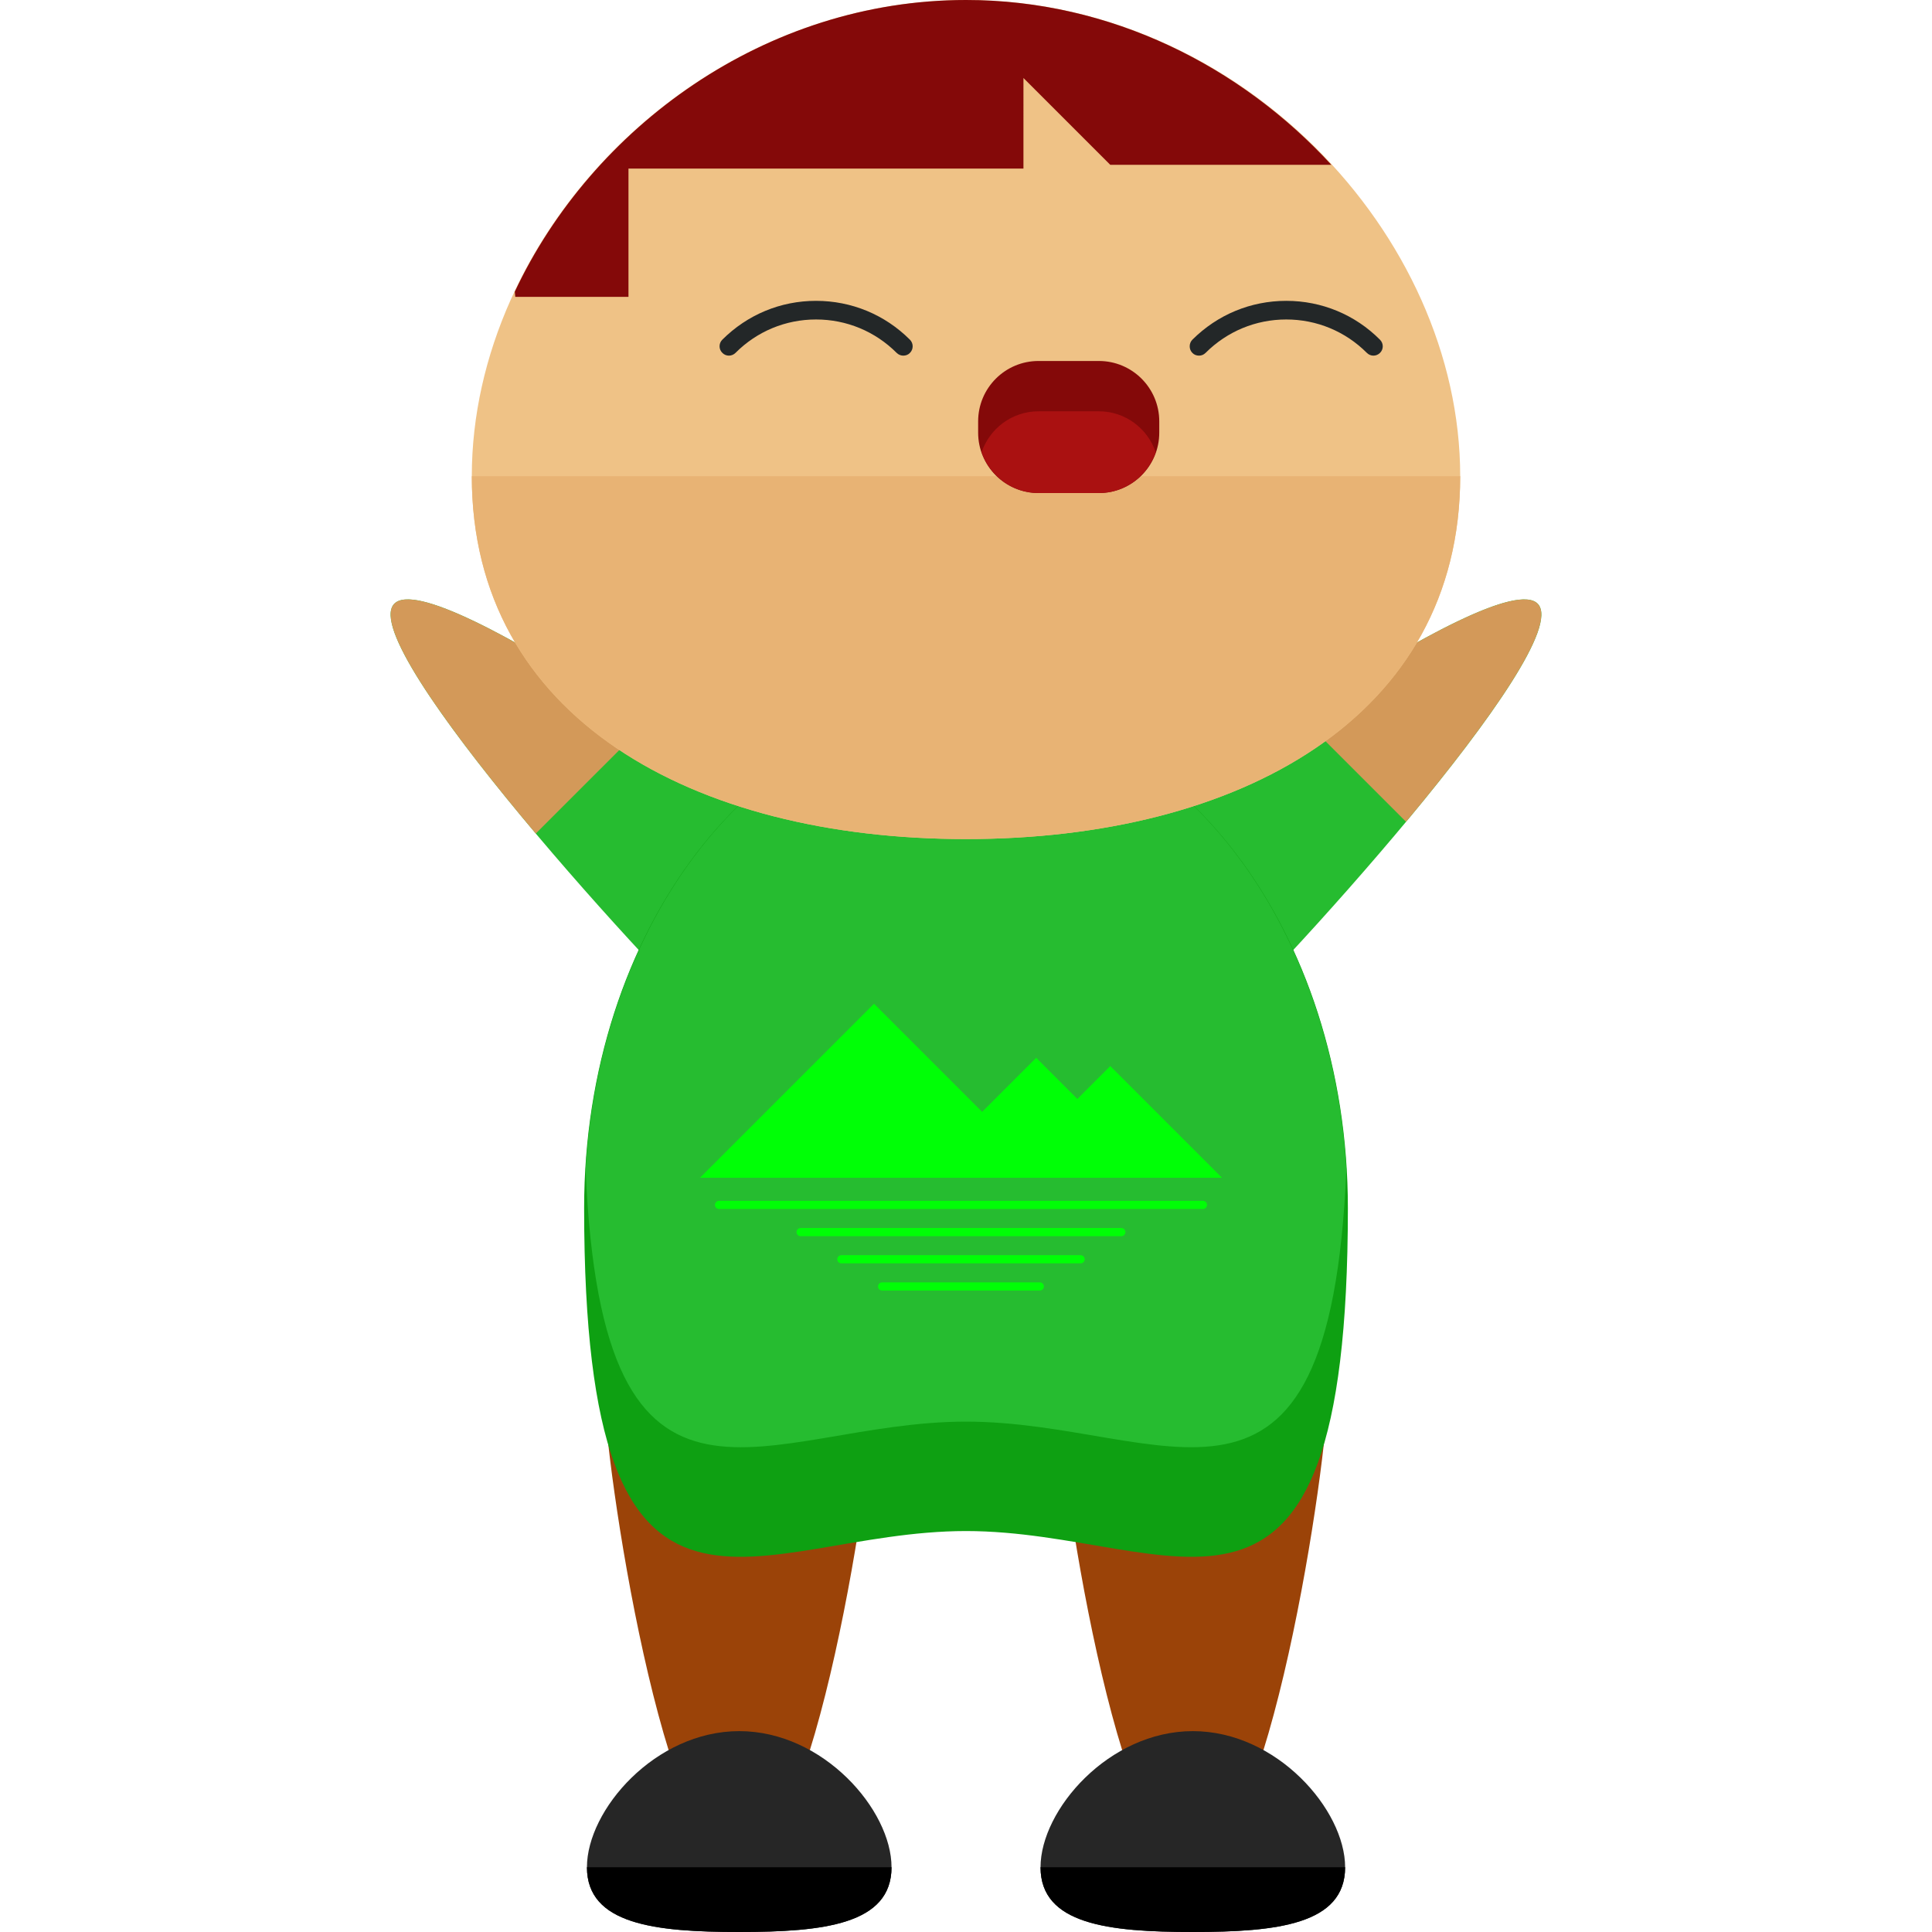
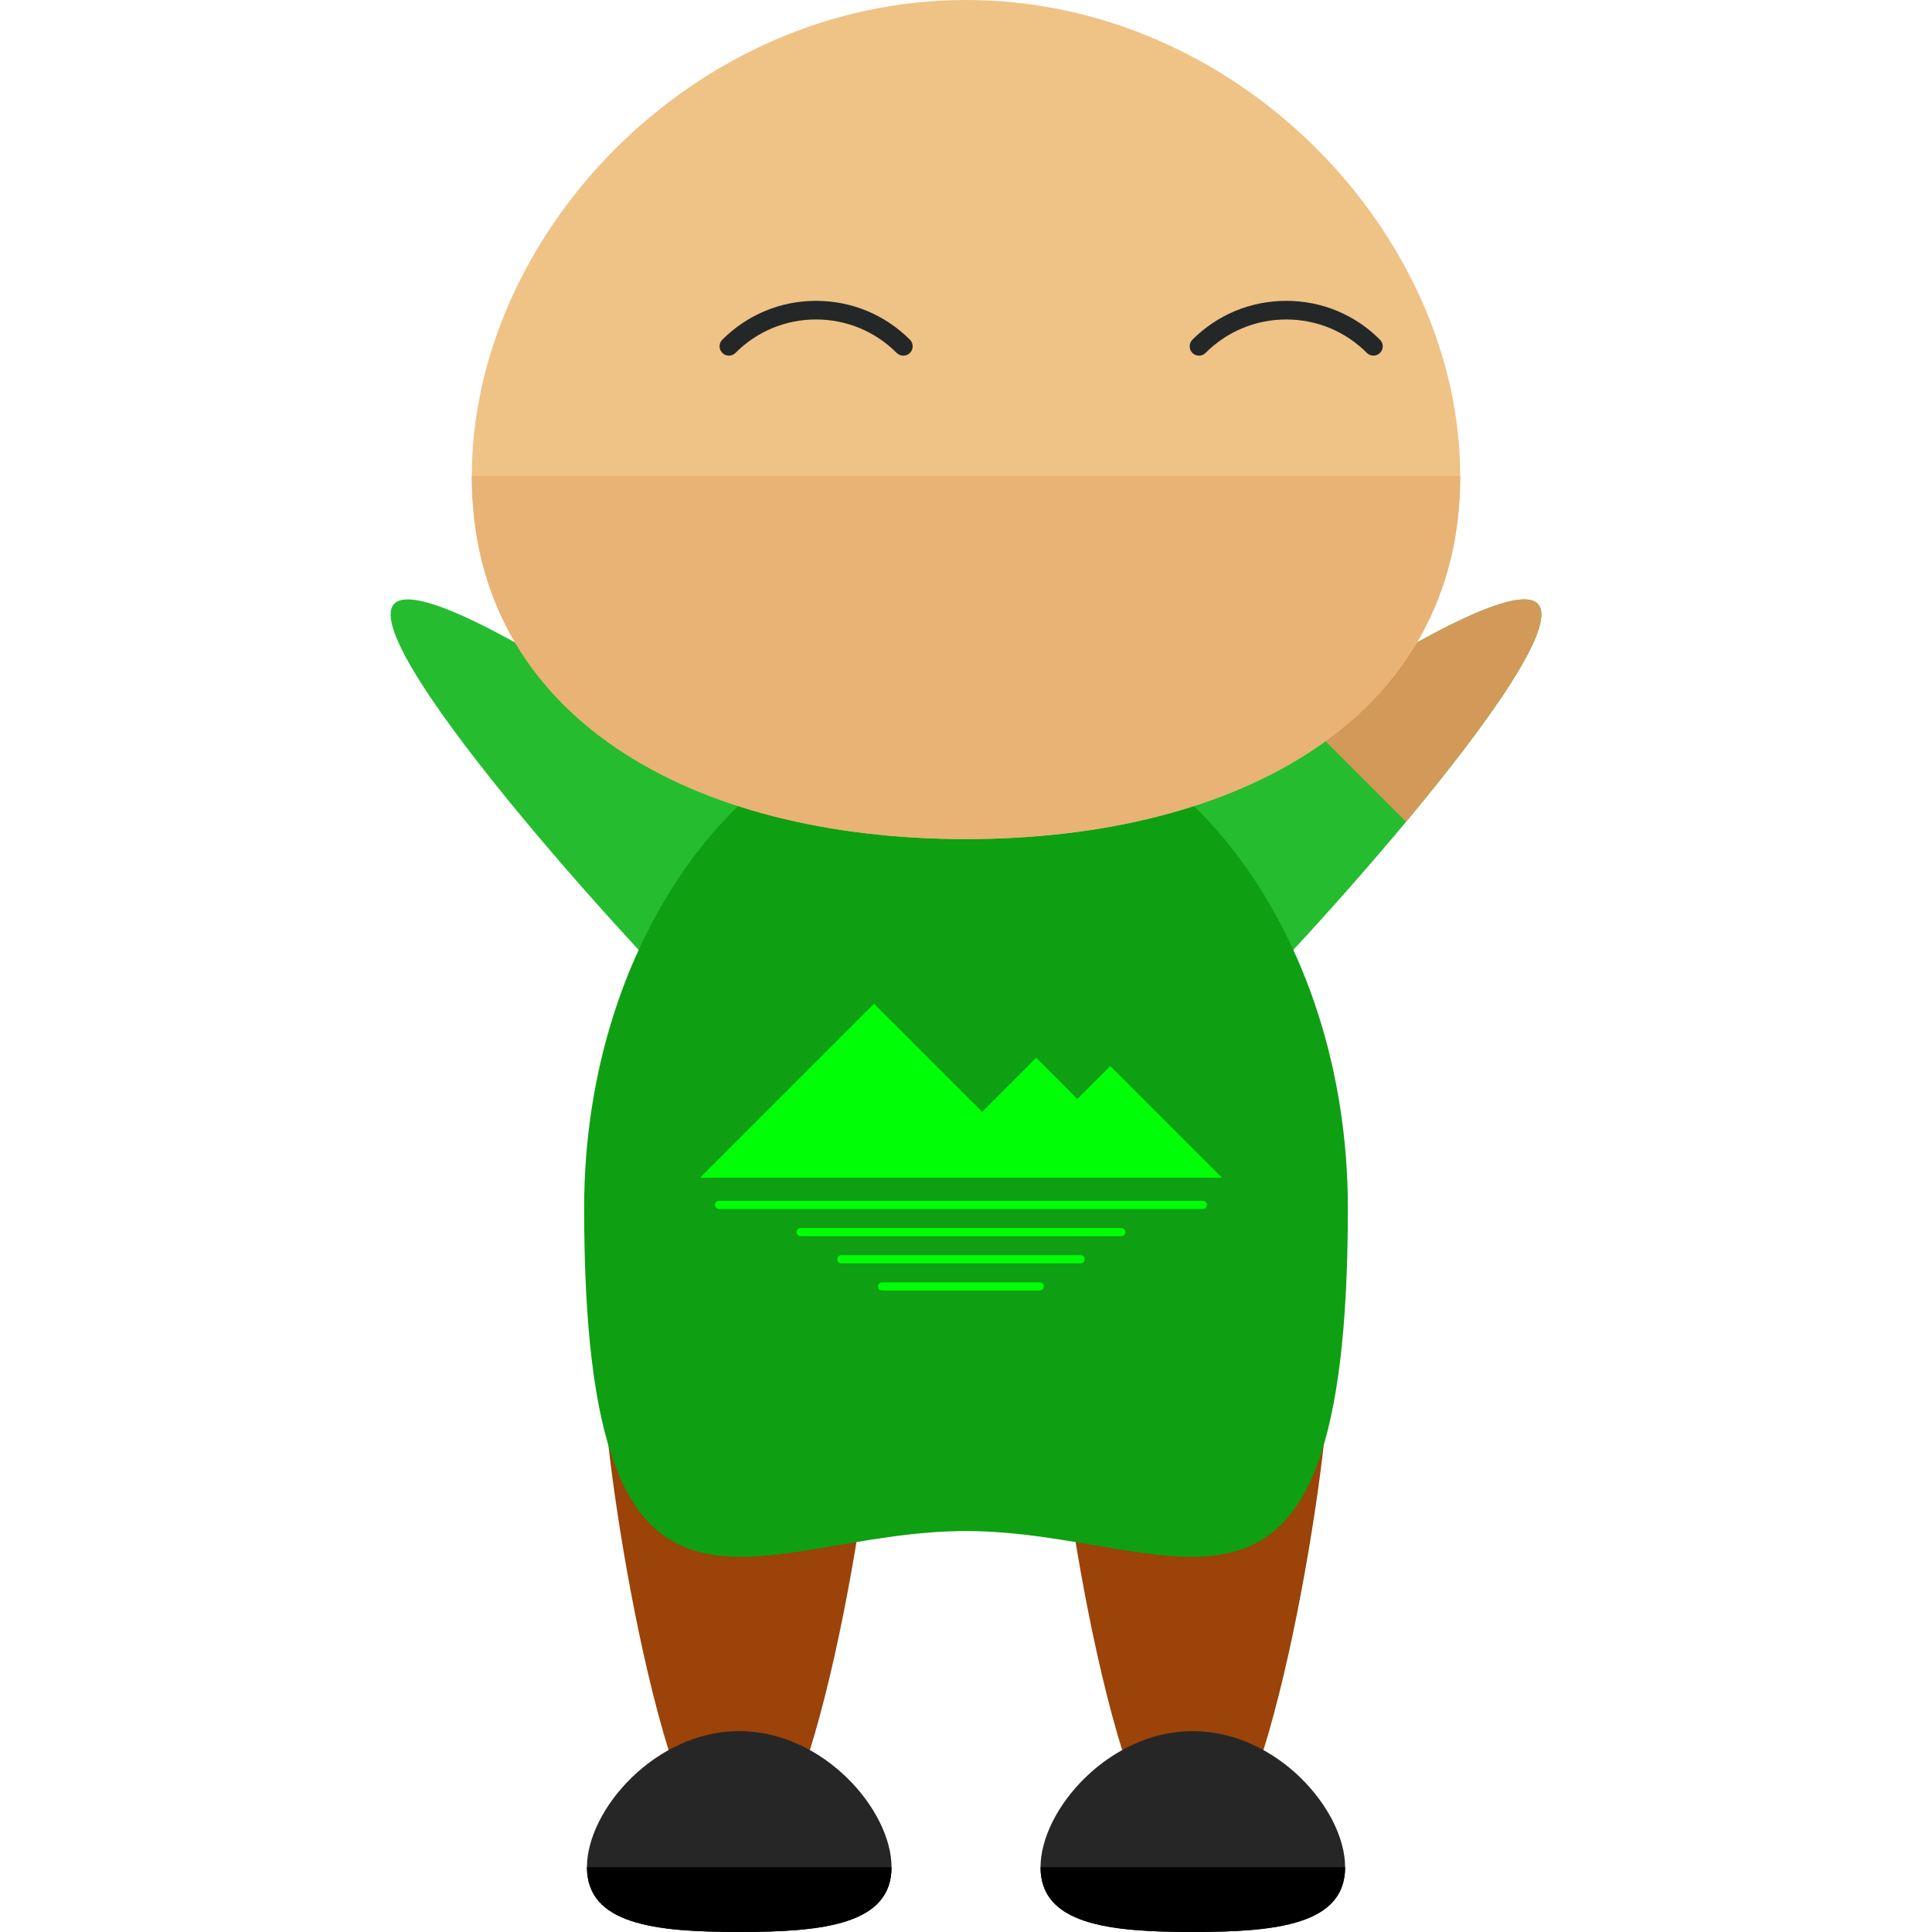
<svg xmlns="http://www.w3.org/2000/svg" height="800px" width="800px" version="1.1" id="Layer_1" viewBox="0 0 504.123 504.123" xml:space="preserve">
  <g>
    <path style="fill:#26BC30;" d="M263.05,280.631c-10.027-11.28-3.663-33.312,14.218-49.231   c17.881-15.896,114.018-85.016,124.062-73.767c10.012,11.296-69.892,98.721-87.773,114.617   C295.692,288.138,273.078,291.895,263.05,280.631z" />
    <path style="fill:#26BC30;" d="M241.074,280.631c10.027-11.28,3.663-33.312-14.218-49.231   c-17.881-15.896-114.018-85.016-124.062-73.767c-10.012,11.296,69.892,98.721,87.773,114.617   C208.432,288.138,231.046,291.895,241.074,280.631z" />
  </g>
  <g>
-     <path style="fill:#D39959;" d="M168.582,188.731c-29.783-19.779-60.353-37.179-65.788-31.098   c-5.293,5.963,14.517,33.178,37.006,59.872L168.582,188.731z" />
    <path style="fill:#D39959;" d="M366.884,214.426c21.402-25.679,39.526-51.058,34.438-56.793   c-5.23-5.845-33.713,10.035-62.377,28.853L366.884,214.426z" />
  </g>
  <g>
    <path style="fill:#9B4308;" d="M228.219,361.913c0,19.503-15.817,124.668-35.336,124.668c-19.495,0-35.304-105.173-35.304-124.668   c0-19.495,15.817-35.32,35.304-35.32C212.402,326.593,228.219,342.418,228.219,361.913z" />
    <path style="fill:#9B4308;" d="M346.569,361.913c0,19.503-15.817,124.668-35.336,124.668c-19.495,0-35.304-105.173-35.304-124.668   c0-19.495,15.817-35.32,35.304-35.32C330.753,326.593,346.569,342.418,346.569,361.913z" />
  </g>
  <path style="fill:#0EA012;" d="M351.705,315.242c0,126.33-44.599,84.259-99.643,84.259c-55.028,0-99.643,42.071-99.643-84.259  c0-72.231,44.631-130.781,99.643-130.781C307.09,184.47,351.705,243.019,351.705,315.242z" />
-   <path style="fill:#26BC30;" d="M252.062,184.47c-52.405,0-95.295,53.153-99.257,120.627c4.348,103.526,47.104,65.851,99.257,65.851  c52.161,0,94.917,37.667,99.249-65.851C347.365,237.623,304.483,184.47,252.062,184.47z" />
  <path style="fill:#262626;" d="M232.63,487.219c0,14.935-17.802,16.904-39.739,16.904s-39.739-1.961-39.739-16.904  c0-14.943,17.802-35.509,39.739-35.509S232.63,472.277,232.63,487.219z" />
  <path d="M232.63,487.219c0,14.935-17.802,16.904-39.739,16.904s-39.739-1.961-39.739-16.904" />
  <path style="fill:#262626;" d="M350.988,487.219c0,14.935-17.802,16.904-39.739,16.904s-39.739-1.961-39.739-16.904  c0-14.943,17.802-35.509,39.739-35.509S350.988,472.277,350.988,487.219z" />
  <path d="M350.988,487.219c0,14.935-17.802,16.904-39.739,16.904s-39.739-1.961-39.739-16.904" />
  <path style="fill:#EFC286;" d="M381.015,124.258c0,63.008-57.738,94.681-128.937,94.681c-71.215,0-128.969-31.673-128.969-94.681  C123.109,61.235,180.863,0,252.078,0C323.277,0,381.015,61.235,381.015,124.258z" />
  <path style="fill:#E8B374;" d="M381.015,124.258c0,63.008-57.738,94.681-128.937,94.681c-71.215,0-128.969-31.673-128.969-94.681" />
  <g>
    <path style="fill:#232728;" d="M235.702,92.798c-0.599,0-1.237-0.221-1.733-0.717c-5.616-5.624-13.099-8.72-21.031-8.72h-0.016   c-7.948,0-15.399,3.104-21,8.712c-0.953,0.953-2.489,0.977-3.426,0.008c-0.969-0.922-0.985-2.458-0.047-3.419   c6.546-6.546,15.218-10.161,24.466-10.161h0.016c9.255,0,17.952,3.592,24.505,10.145c0.945,0.937,0.945,2.505,0,3.434   C236.97,92.577,236.34,92.798,235.702,92.798z" />
    <path style="fill:#232728;" d="M312.864,92.798c0.599,0,1.221-0.221,1.709-0.717c5.632-5.624,13.107-8.72,21.039-8.72h0.024   c7.94,0,15.415,3.104,21.016,8.712c0.937,0.953,2.465,0.977,3.434,0.008c0.953-0.922,0.969-2.458,0.016-3.419   c-6.498-6.546-15.218-10.161-24.458-10.161h-0.024c-9.24,0-17.928,3.592-24.497,10.145c-0.922,0.937-0.922,2.505,0,3.434   C311.596,92.577,312.218,92.798,312.864,92.798z" />
  </g>
-   <path style="fill:#840909;" d="M302.49,112.9c0,8.696-7.058,15.754-15.754,15.754h-15.754c-8.704,0-15.754-7.058-15.754-15.754  v-2.954c0-8.696,7.05-15.754,15.754-15.754h15.754c8.696,0,15.754,7.058,15.754,15.754V112.9z" />
-   <path style="fill:#AA1111;" d="M270.982,107.323c-6.916,0-12.721,4.474-14.848,10.665c2.127,6.183,7.932,10.665,14.848,10.665  h15.754c6.9,0,12.705-4.474,14.832-10.665c-2.127-6.191-7.932-10.665-14.832-10.665H270.982z" />
-   <path style="fill:#840909;" d="M252.078,0c-52.523,0-97.634,33.343-117.752,76.107l0.126,1.355h29.538V43.985h103.062V20.354  L289.698,43h57.691C323.797,17.361,289.895,0,252.078,0z" />
  <g>
    <polygon style="fill:#00FF06;" points="318.851,307.31 289.706,278.166 281.12,286.751 270.384,276.015 256.276,290.123    228.061,261.908 182.659,307.31 308.894,307.31  " />
    <path style="fill:#00FF06;" d="M313.888,313.336H187.629c-0.591,0-1.079,0.473-1.079,1.063c0,0.583,0.488,1.063,1.079,1.063H313.88   c0.591,0,1.071-0.48,1.071-1.063C314.951,313.809,314.479,313.336,313.888,313.336z" />
    <path style="fill:#00FF06;" d="M292.597,320.433h-83.692c-0.591,0-1.063,0.473-1.063,1.063c0,0.583,0.473,1.063,1.063,1.063h83.692   c0.583,0,1.071-0.48,1.071-1.063C293.668,320.898,293.188,320.433,292.597,320.433z" />
    <path style="fill:#00FF06;" d="M281.971,327.522h-62.425c-0.591,0-1.071,0.473-1.071,1.063c0,0.583,0.48,1.063,1.071,1.063h62.425   c0.583,0,1.063-0.48,1.063-1.063C283.034,327.995,282.554,327.522,281.971,327.522z" />
    <path style="fill:#00FF06;" d="M271.321,334.612H230.18c-0.583,0-1.063,0.473-1.063,1.063c0,0.583,0.48,1.063,1.063,1.063h41.141   c0.583,0,1.063-0.48,1.063-1.063C272.385,335.084,271.912,334.612,271.321,334.612z" />
  </g>
</svg>